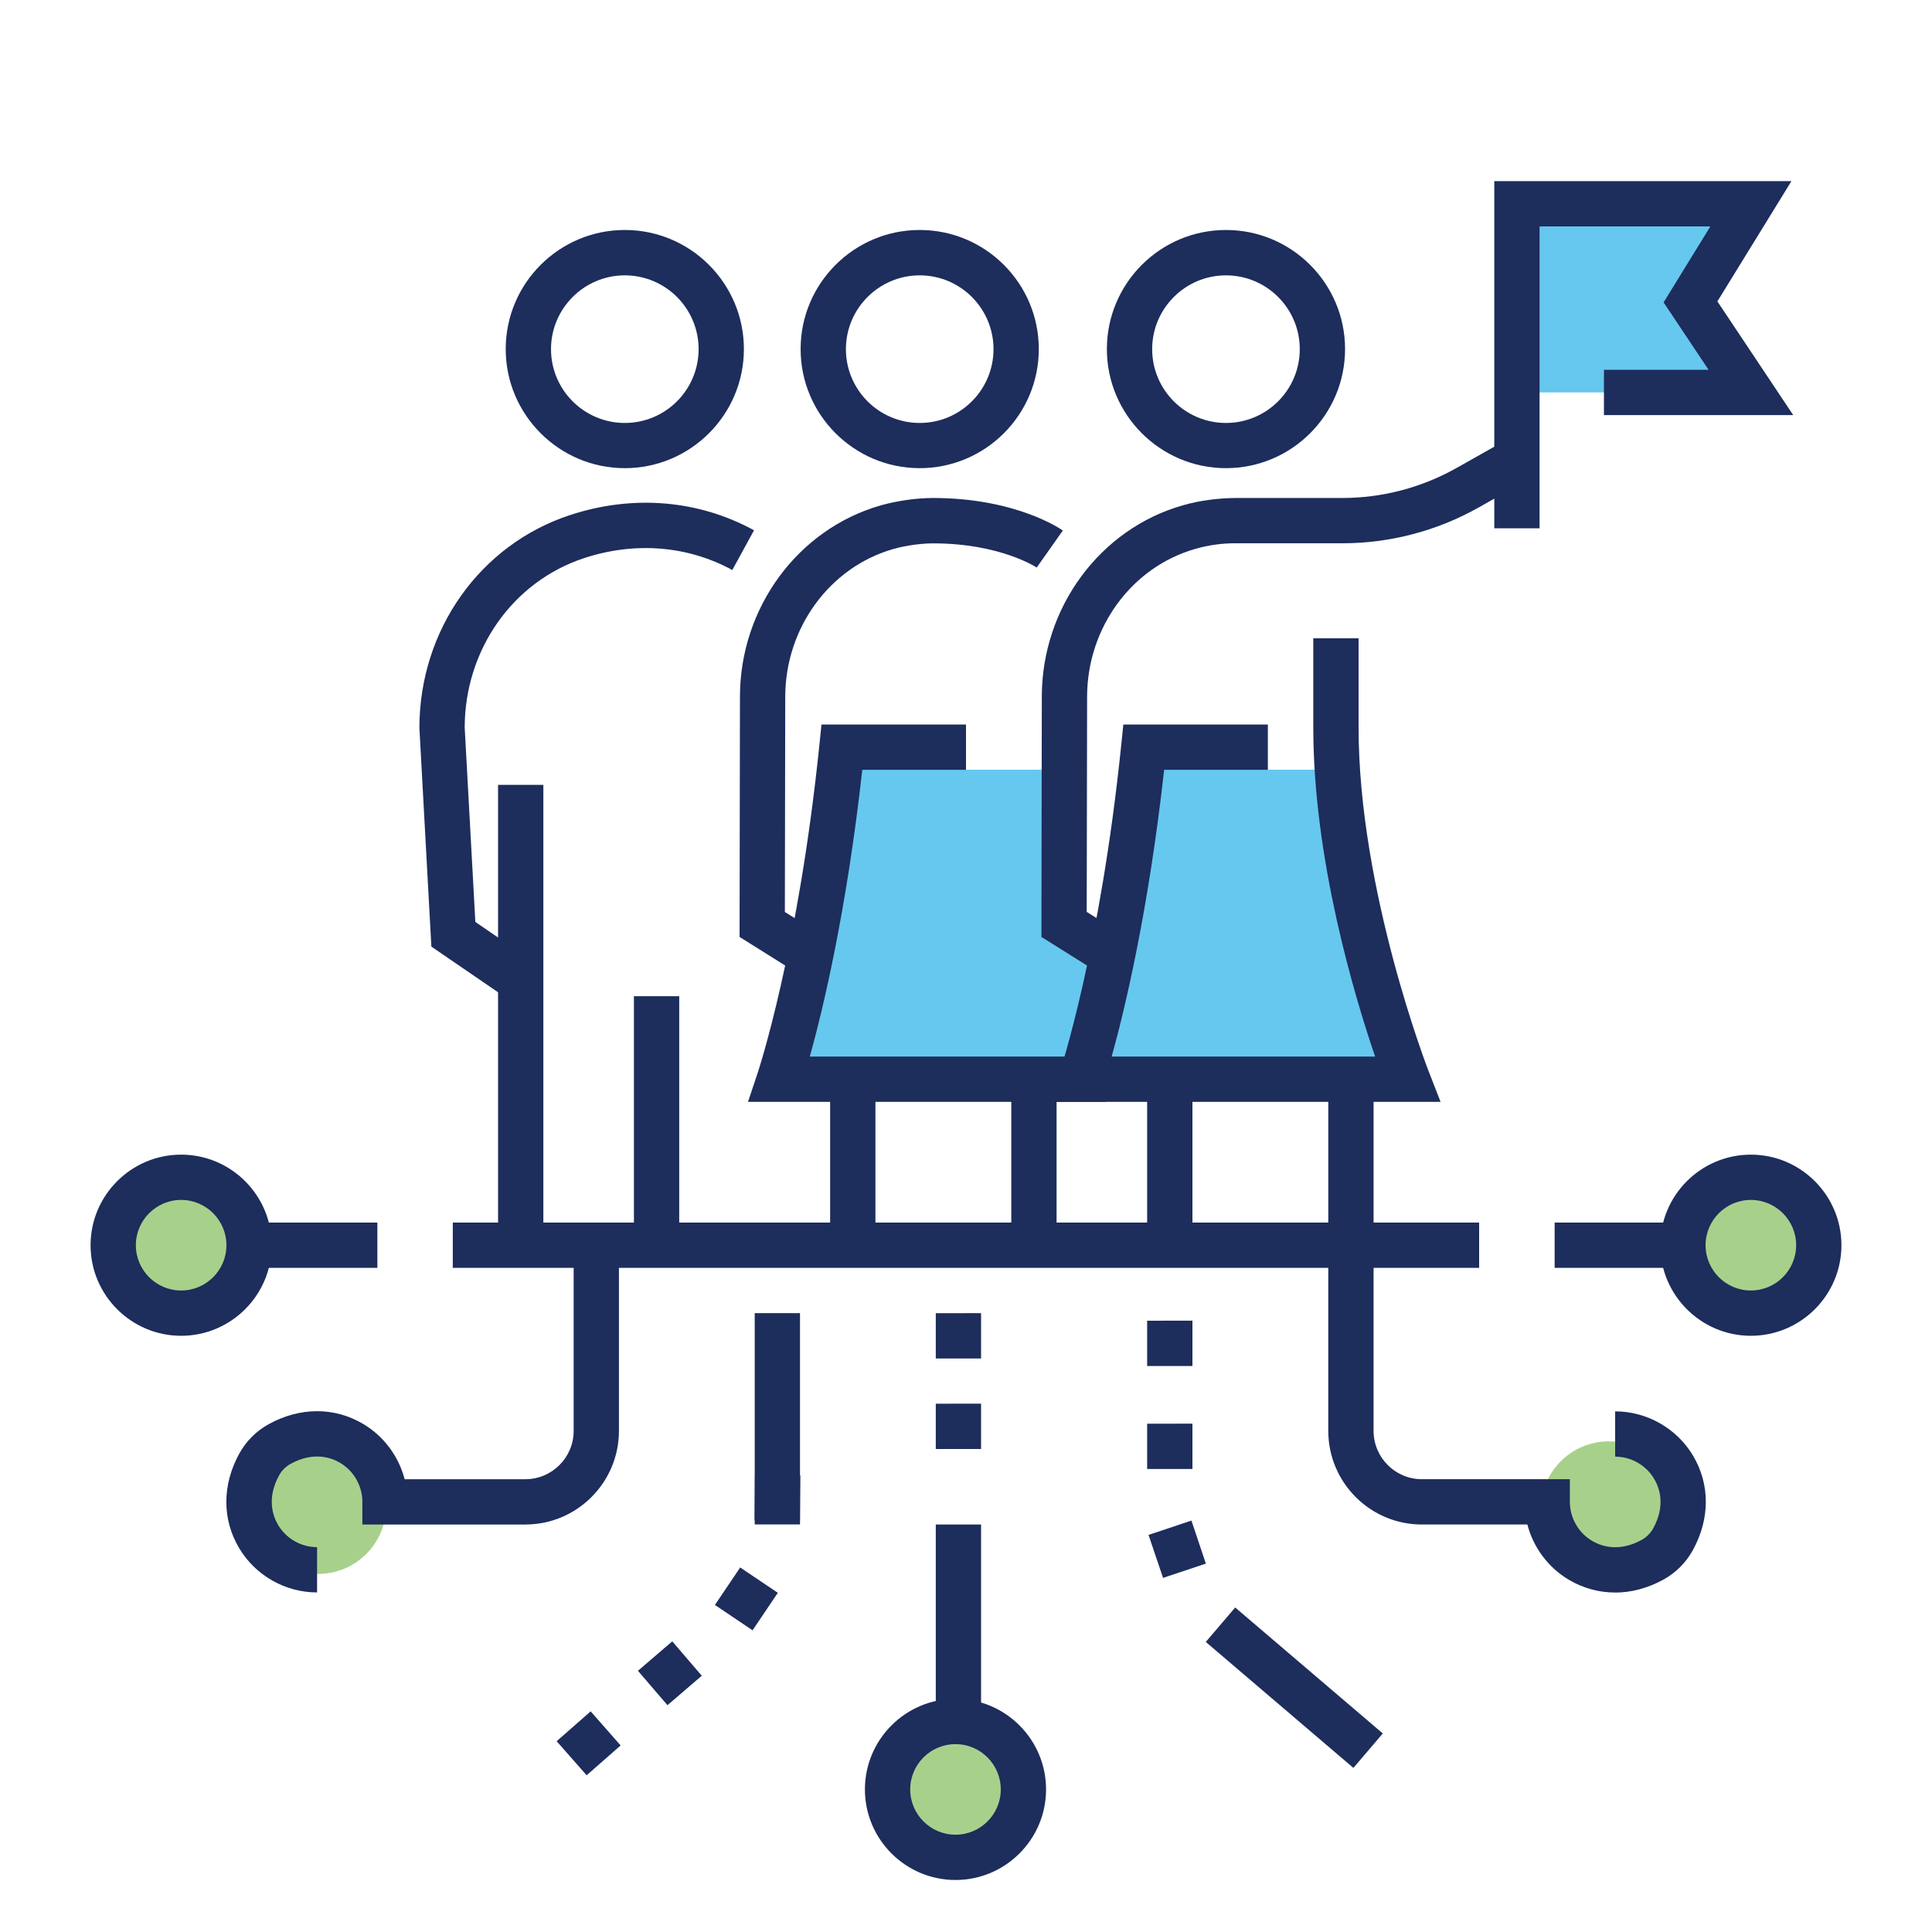
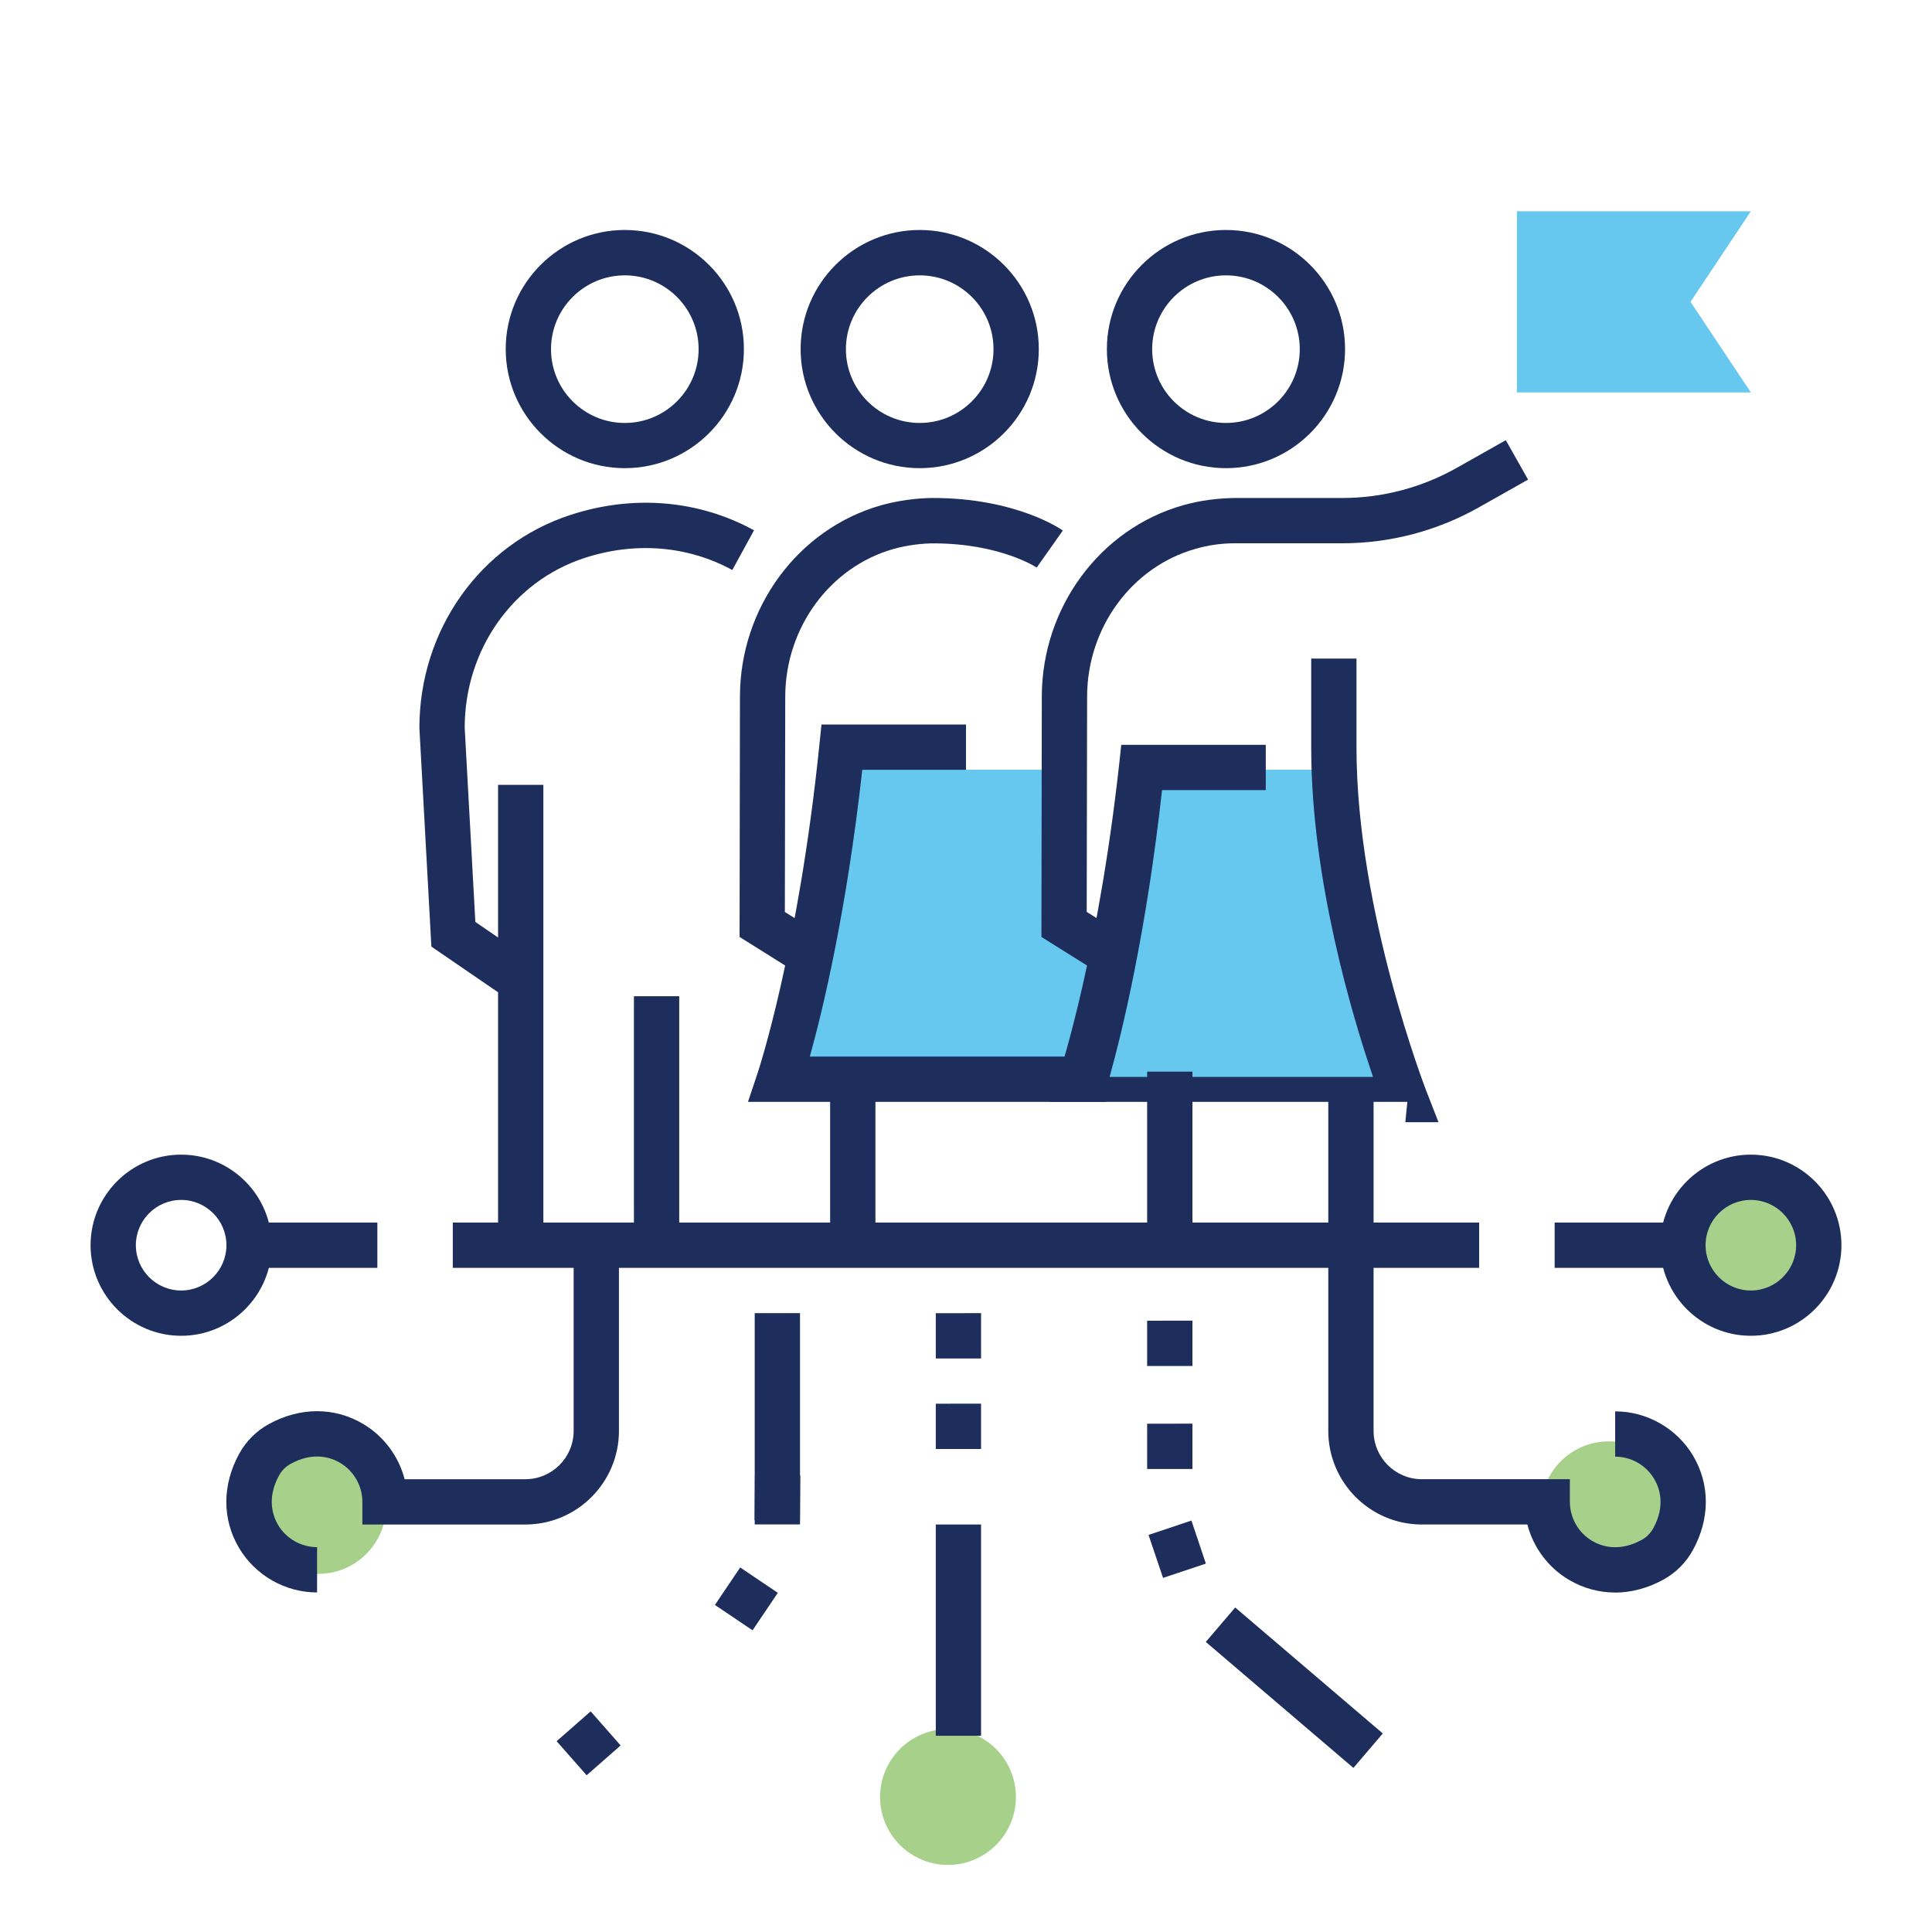
<svg xmlns="http://www.w3.org/2000/svg" id="a" viewBox="0 0 250 250">
  <polygon points="196.29 50.78 226.56 50.78 218.75 39.06 226.56 27.34 196.29 27.34 196.29 50.78" fill="#00a4e4" opacity=".6" />
  <path d="m101.02,140.62s5.25-15.67,8.02-41.02h28.37l.28,20.02,6.07,3.8-3.68,17.2h-39.06Z" fill="#00a4e4" opacity=".6" />
  <path d="m181.64,140.62h-41.56s5.25-15.67,8.02-41.02h25.72" fill="#00a4e4" opacity=".6" />
  <circle cx="122.67" cy="232.53" r="8.79" fill="#6cb33f" opacity=".6" />
  <circle cx="208.18" cy="195.3" r="8.79" fill="#6cb33f" opacity=".6" />
  <circle cx="41.18" cy="194.87" r="8.79" fill="#6cb33f" opacity=".6" />
-   <circle cx="23.68" cy="161.13" r="8.79" fill="#6cb33f" opacity=".6" />
  <circle cx="226.32" cy="161.13" r="8.79" fill="#6cb33f" opacity=".6" />
  <rect x="58.59" y="158.2" width="132.81" height="5.86" fill="#1d2d5c" />
  <path d="m208.97,206.07c-2.07,0-4.1-.55-5.95-1.64-2.69-1.59-4.61-4.2-5.38-7.16h-13.66c-6.67,0-12.1-5.43-12.1-12.11v-24.03h5.86v24.03c0,3.44,2.8,6.25,6.25,6.25h19.15v2.93c0,2.06,1.1,4,2.88,5.05,1.11.66,3.41,1.51,6.4-.12.63-.34,1.16-.88,1.51-1.51,1.64-2.98.78-5.29.12-6.39-1.05-1.78-2.99-2.88-5.05-2.88v-5.86c4.12,0,7.99,2.21,10.09,5.75,2.2,3.71,2.19,8.16-.03,12.2-.89,1.62-2.21,2.94-3.83,3.83-2.03,1.11-4.16,1.67-6.25,1.67Z" fill="#1d2d5c" />
  <path d="m41.02,206.06c-4.12,0-7.99-2.21-10.09-5.76-2.2-3.71-2.19-8.16.03-12.2.88-1.61,2.21-2.93,3.82-3.82,4.04-2.22,8.49-2.23,12.2-.03,2.69,1.59,4.61,4.2,5.38,7.16h15.62c3.44,0,6.25-2.8,6.25-6.25v-24.03h5.86v24.03c0,6.67-5.43,12.11-12.1,12.11h-21.1v-2.93c0-2.06-1.1-4-2.88-5.05-1.11-.66-3.41-1.51-6.4.13-.63.34-1.16.88-1.5,1.5-1.64,2.99-.78,5.29-.13,6.4,1.05,1.78,2.99,2.88,5.05,2.88v5.86Z" fill="#1d2d5c" />
-   <polygon points="199.22 68.36 193.36 68.36 193.36 23.44 231.81 23.44 222.23 39 232.04 53.71 207.55 53.71 207.55 47.85 221.09 47.85 215.27 39.13 221.32 29.3 199.22 29.3 199.22 68.36" fill="#1d2d5c" />
  <path d="m158.64,60.58c-8.49,0-15.41-6.91-15.41-15.41s6.91-15.41,15.41-15.41,15.41,6.91,15.41,15.41-6.91,15.41-15.41,15.41Zm0-24.95c-5.26,0-9.55,4.28-9.55,9.55s4.28,9.55,9.55,9.55,9.55-4.28,9.55-9.55-4.28-9.55-9.55-9.55Z" fill="#1d2d5c" />
  <path d="m119.01,60.58c-8.49,0-15.41-6.91-15.41-15.41s6.91-15.41,15.41-15.41,15.41,6.91,15.41,15.41-6.91,15.41-15.41,15.41Zm0-24.95c-5.26,0-9.55,4.28-9.55,9.55s4.28,9.55,9.55,9.55,9.55-4.28,9.55-9.55-4.28-9.55-9.55-9.55Z" fill="#1d2d5c" />
-   <rect x="130.86" y="139.65" width="5.86" height="22.46" fill="#1d2d5c" />
  <rect x="64.45" y="101.56" width="5.86" height="60.55" fill="#1d2d5c" />
  <path d="m66.29,129.66l-10.47-7.17-1.55-28.29c0-12.67,7.84-23.74,19.52-27.56,8.13-2.66,16.58-1.96,23.78,1.98l-2.81,5.14c-5.77-3.15-12.58-3.7-19.15-1.55-9.23,3.02-15.45,11.82-15.48,21.92l1.38,25.17,8.09,5.54-3.31,4.83Z" fill="#1d2d5c" />
  <rect x="82.03" y="128.91" width="5.86" height="33.2" fill="#1d2d5c" />
  <path d="m80.85,60.58c-8.49,0-15.41-6.91-15.41-15.41s6.91-15.41,15.41-15.41,15.41,6.91,15.41,15.41-6.91,15.41-15.41,15.41Zm0-24.95c-5.26,0-9.55,4.28-9.55,9.55s4.28,9.55,9.55,9.55,9.55-4.28,9.55-9.55-4.28-9.55-9.55-9.55Z" fill="#1d2d5c" />
  <path d="m142.21,125.91l-7.45-4.67.05-31.12c.02-11.51,7.52-21.68,18.24-24.73,2.24-.64,4.5-.92,6.77-.95h13.88c5.16,0,10.25-1.34,14.75-3.87l6.4-3.61,2.88,5.1-6.4,3.61c-5.37,3.03-11.46,4.63-17.63,4.63h-13.94c-1.69,0-3.41.24-5.1.73-8.22,2.34-13.97,10.19-13.99,19.1l-.05,27.87,4.69,2.94-3.11,4.96Z" fill="#1d2d5c" />
  <path d="m103.15,125.91l-7.45-4.67.05-31.12c.02-11.51,7.52-21.68,18.24-24.73,2.09-.59,4.62-.95,6.76-.95,10.7,0,16.54,4.03,16.78,4.21l-3.38,4.79s-4.7-3.13-13.4-3.13c-1.2,0-3.27.19-5.15.73-8.22,2.34-13.97,10.19-13.99,19.1l-.05,27.87,4.69,2.94-3.11,4.96Z" fill="#1d2d5c" />
  <rect x="171.88" y="140.63" width="5.86" height="21.48" fill="#1d2d5c" />
  <rect x="148.44" y="138.67" width="5.86" height="23.44" fill="#1d2d5c" />
-   <path d="m182.11,142.58h-46.26l1.29-3.86c.05-.16,5.23-15.82,7.95-42.34l.27-2.63h18.7v5.86h-13.42c-2.04,18.35-5.12,31.12-6.79,37.11h34.09c-2.65-7.76-8-25.52-8-42.57v-11.56h5.86v11.56c0,21.06,8.96,44.2,9.05,44.43l1.56,4h-4.29Z" fill="#1d2d5c" />
+   <path d="m182.11,142.58h-46.26l1.29-3.86c.05-.16,5.23-15.82,7.95-42.34h18.7v5.86h-13.42c-2.04,18.35-5.12,31.12-6.79,37.11h34.09c-2.65-7.76-8-25.52-8-42.57v-11.56h5.86v11.56c0,21.06,8.96,44.2,9.05,44.43l1.56,4h-4.29Z" fill="#1d2d5c" />
  <rect x="107.42" y="138.67" width="5.86" height="23.44" fill="#1d2d5c" />
  <path d="m143.05,142.58h-46.26l1.29-3.86c.05-.16,5.23-15.82,7.95-42.34l.27-2.63h18.7v5.86h-13.42c-2.04,18.35-5.12,31.12-6.79,37.11h38.26v5.86Z" fill="#1d2d5c" />
-   <path d="m123.64,243.27c-6.46,0-11.72-5.26-11.72-11.72s5.26-11.72,11.72-11.72,11.72,5.26,11.72,11.72-5.26,11.72-11.72,11.72Zm0-17.58c-3.23,0-5.86,2.63-5.86,5.86s2.63,5.86,5.86,5.86,5.86-2.63,5.86-5.86-2.63-5.86-5.86-5.86Z" fill="#1d2d5c" />
  <rect x="121.09" y="197.27" width="5.86" height="27.34" fill="#1d2d5c" />
  <rect x="164.55" y="205.81" width="5.86" height="25.11" transform="translate(-107.34 204.02) rotate(-49.52)" fill="#1d2d5c" />
  <rect x="97.66" y="169.92" width="5.86" height="27.34" fill="#1d2d5c" />
  <path d="m23.44,172.85c-6.46,0-11.72-5.26-11.72-11.72s5.26-11.72,11.72-11.72,11.72,5.26,11.72,11.72-5.26,11.72-11.72,11.72Zm0-17.58c-3.23,0-5.86,2.63-5.86,5.86s2.63,5.86,5.86,5.86,5.86-2.63,5.86-5.86-2.63-5.86-5.86-5.86Z" fill="#1d2d5c" />
  <rect x="31.25" y="158.2" width="17.58" height="5.86" fill="#1d2d5c" />
  <path d="m226.56,172.85c-6.46,0-11.72-5.26-11.72-11.72s5.26-11.72,11.72-11.72,11.72,5.26,11.72,11.72-5.26,11.72-11.72,11.72Zm0-17.58c-3.23,0-5.86,2.63-5.86,5.86s2.63,5.86,5.86,5.86,5.86-2.63,5.86-5.86-2.63-5.86-5.86-5.86Z" fill="#1d2d5c" />
  <rect x="201.17" y="158.2" width="17.58" height="5.86" fill="#1d2d5c" />
  <rect width="250" height="250" fill="none" />
  <polygon points="126.95 175.79 121.09 175.79 121.09 169.93 126.95 169.92 126.95 175.79" fill="#1d2d5c" />
  <polygon points="154.3 176.76 148.44 176.76 148.44 170.9 154.3 170.89 154.3 176.76" fill="#1d2d5c" />
  <polygon points="154.3 190.09 148.44 190.09 148.44 184.23 154.3 184.22 154.3 190.09" fill="#1d2d5c" />
  <polygon points="126.95 187.5 121.09 187.5 121.09 181.64 126.95 181.63 126.95 187.5" fill="#1d2d5c" />
  <polygon points="72.03 225.31 76.43 221.45 80.31 225.86 75.91 229.72 72.03 225.31" fill="#1d2d5c" />
-   <polygon points="82.55 216.2 86.99 212.39 90.81 216.84 86.37 220.65 82.55 216.2" fill="#1d2d5c" />
  <polygon points="92.51 207.68 95.78 202.83 100.65 206.11 97.38 210.96 92.51 207.68" fill="#1d2d5c" />
  <polygon points="97.64 196.73 97.69 190.88 103.56 190.92 103.51 196.77 97.64 196.73" fill="#1d2d5c" />
  <polygon points="148.62 198.62 154.17 196.76 156.04 202.33 150.5 204.18 148.62 198.62" fill="#1d2d5c" />
</svg>